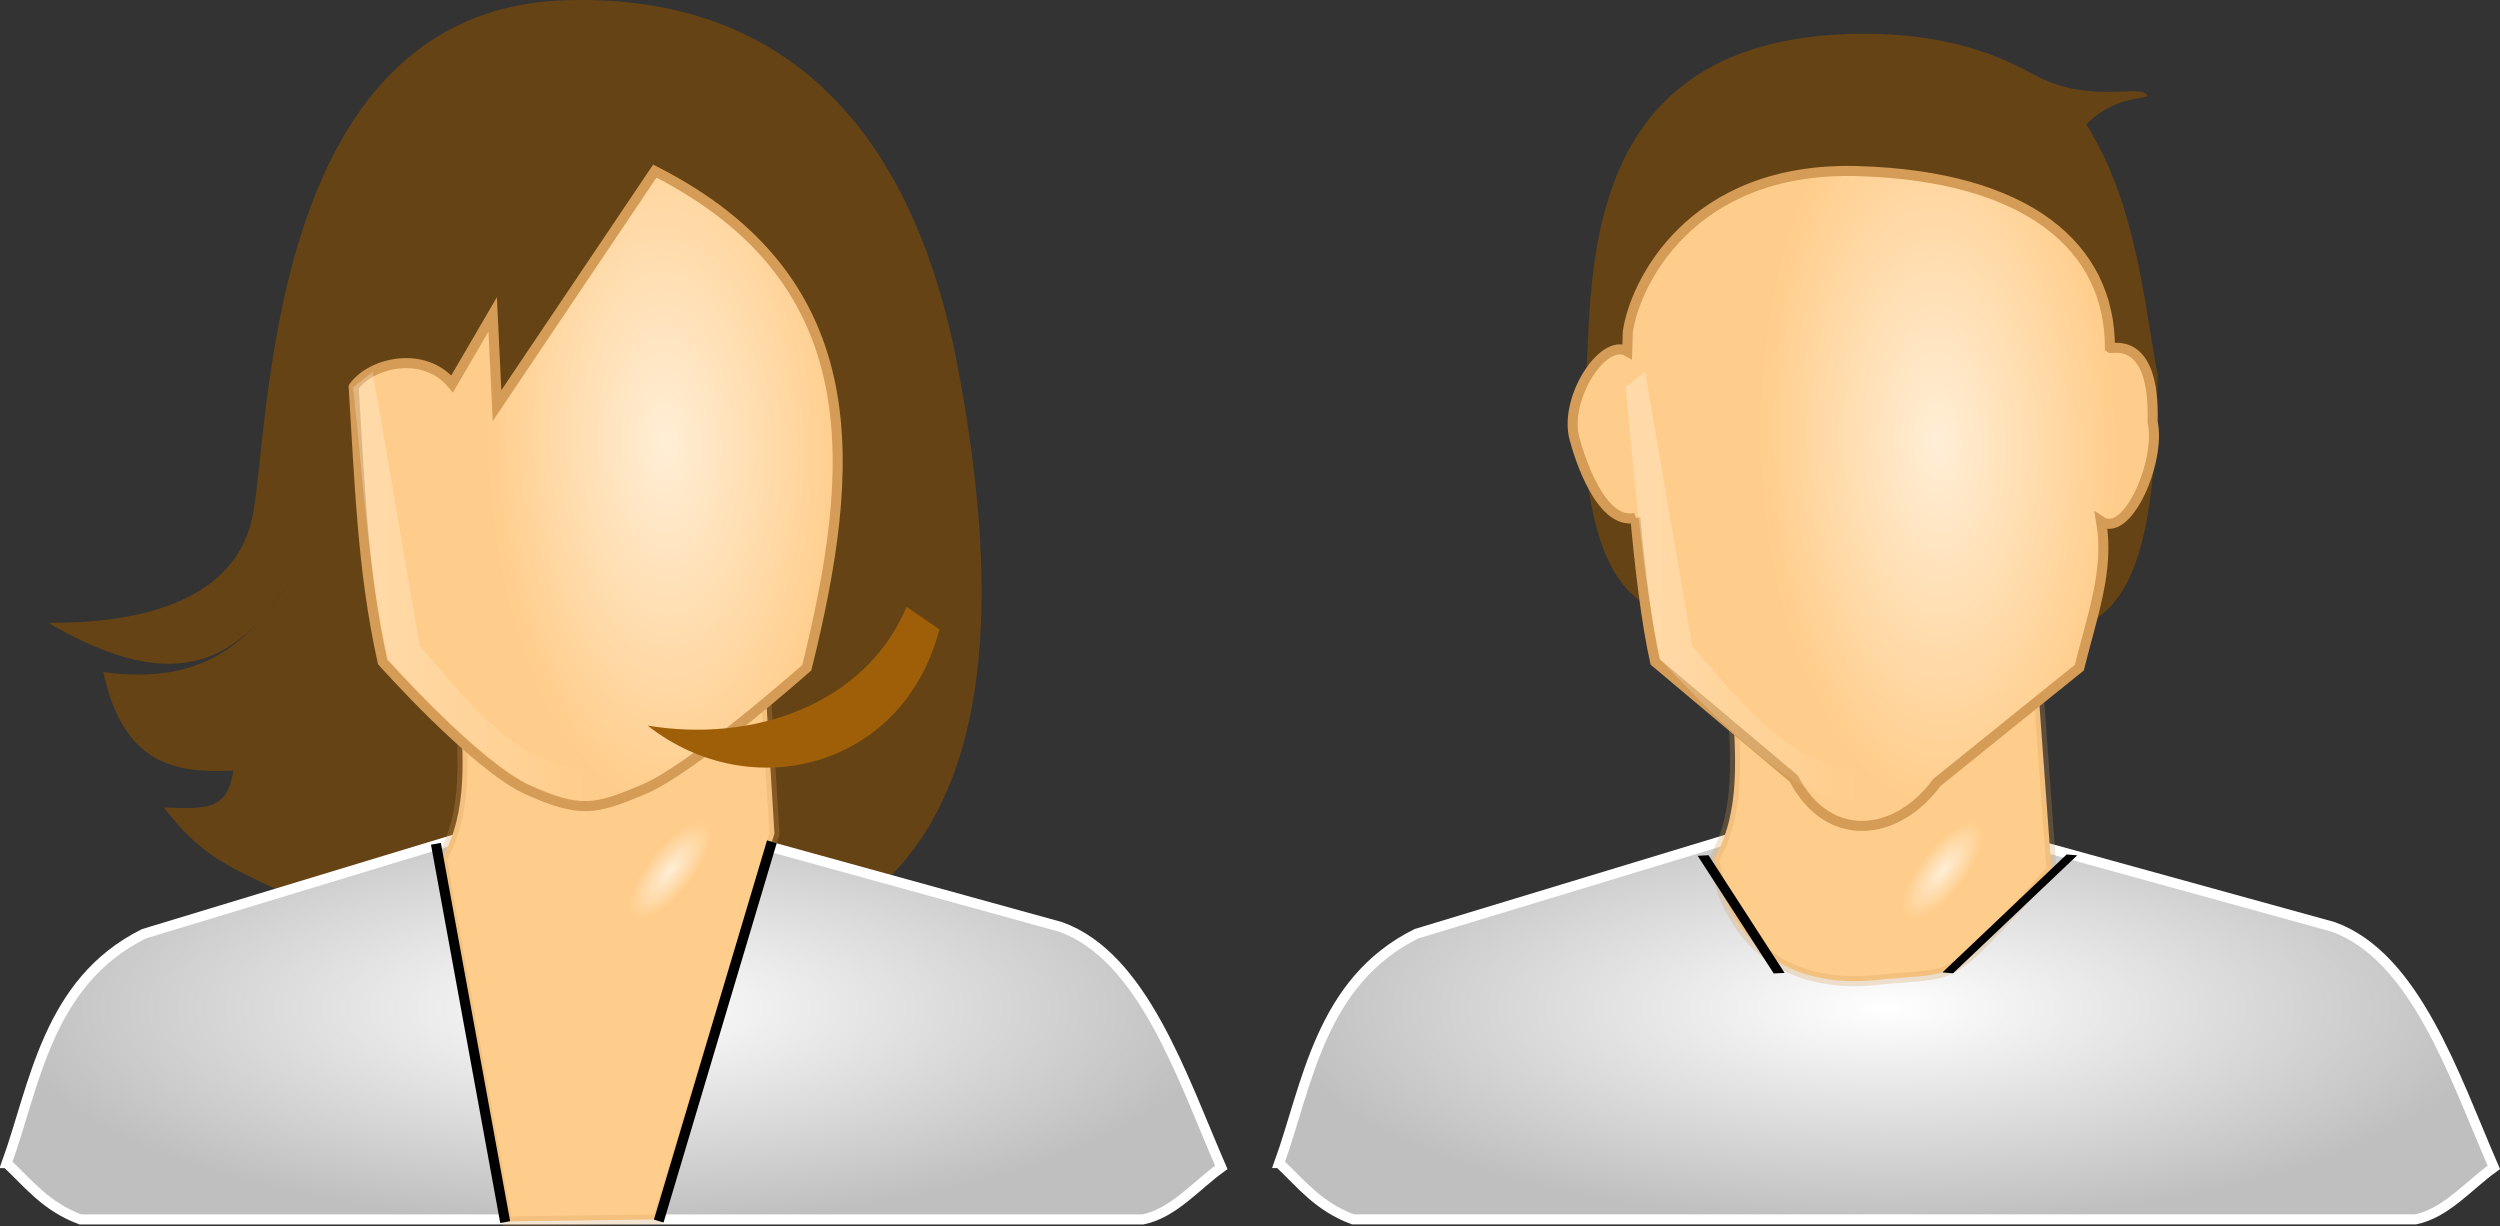
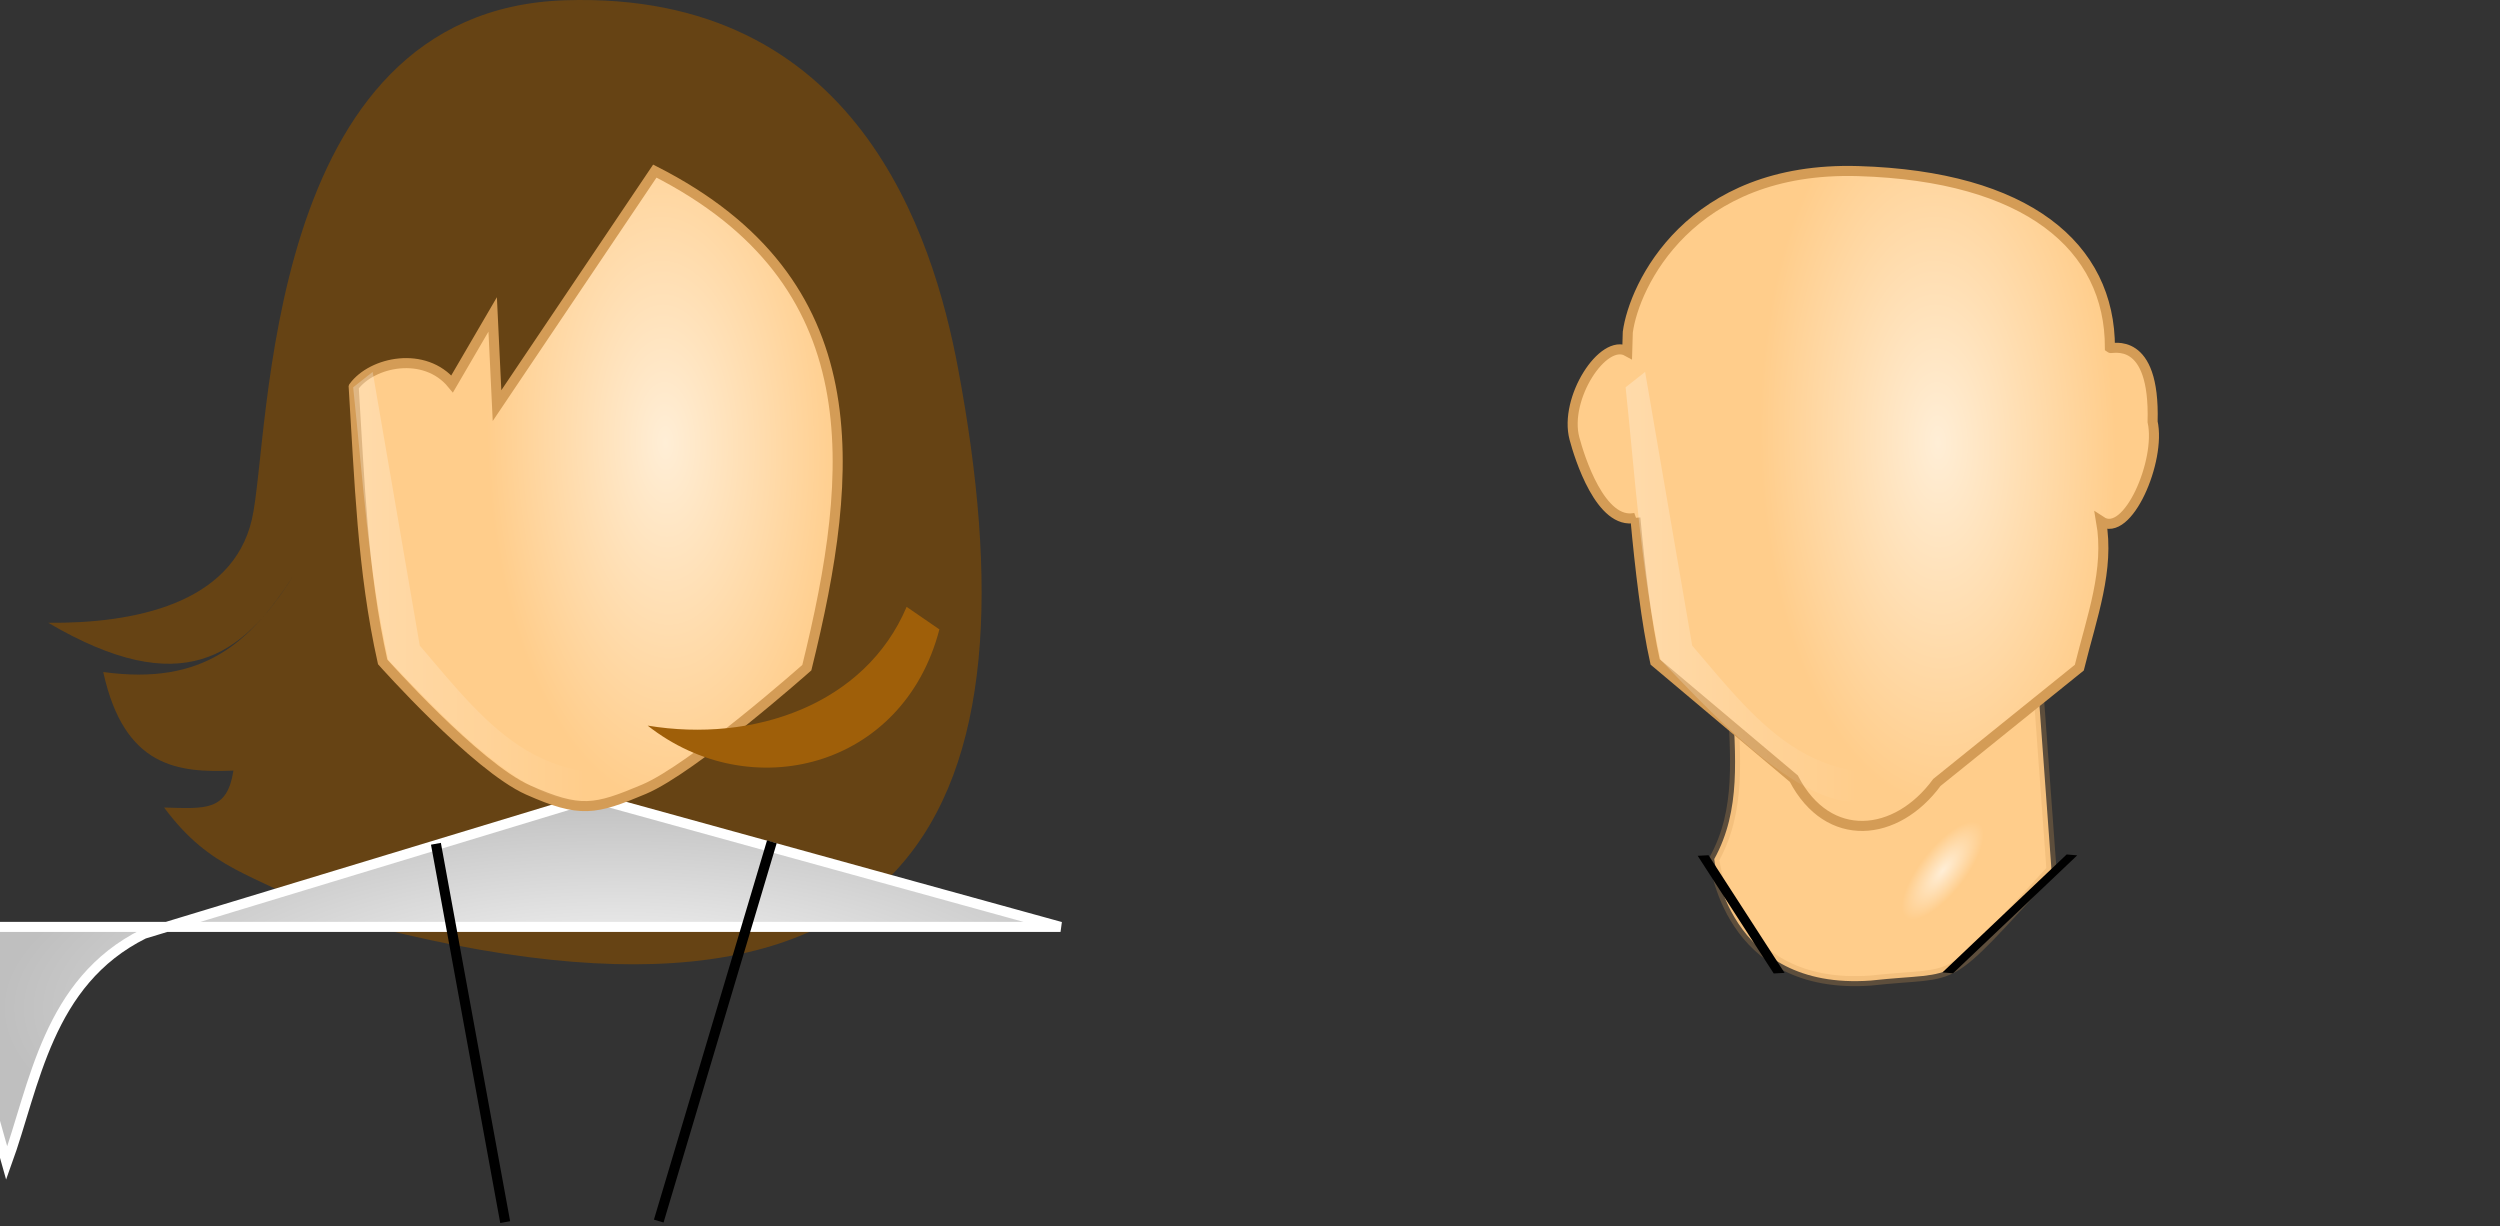
<svg xmlns="http://www.w3.org/2000/svg" xmlns:xlink="http://www.w3.org/1999/xlink" version="1.1" viewBox="0 0 248.64 121.98">
  <rect x="0" y="0" width="248.64" height="121.98" fill="#333333" stroke="none" />
  <defs>
    <linearGradient id="d" x1="244.84" x2="292.47" y1="15.461" y2="15.461" gradientTransform="scale(.984 1.016)" gradientUnits="userSpaceOnUse">
      <stop stop-color="#664314" offset="0" />
      <stop stop-color="#a06b08" offset="1" />
    </linearGradient>
    <linearGradient id="t" x1="434.19" x2="421.73" y1="-16.399" y2="-16.399" gradientTransform="scale(.613 1.633)" gradientUnits="userSpaceOnUse">
      <stop stop-color="#da8410" offset="0" />
      <stop stop-color="#c97402" stop-opacity="0" offset="1" />
    </linearGradient>
    <radialGradient id="f" cx="37.36" cy="174.02" r="36.213" gradientTransform="scale(1.686 .593)" gradientUnits="userSpaceOnUse">
      <stop stop-color="#fff" offset="0" />
      <stop stop-color="#bfbfbf" offset="1" />
    </radialGradient>
    <radialGradient id="j" cx="-164.86" cy="72.644" r="15.009" gradientTransform="matrix(.118 .093 -.244 .311 105.77 82.271)" gradientUnits="userSpaceOnUse">
      <stop stop-color="#ffeed6" offset="0" />
      <stop stop-color="#ffcd8b" offset="1" />
    </radialGradient>
    <linearGradient id="c" x1="579.9" x2="577.76" y1="-3.631" y2="-3.631" gradientTransform="scale(.78 1.283)" gradientUnits="userSpaceOnUse">
      <stop stop-color="#d49c56" offset="0" />
      <stop stop-color="#d49c56" stop-opacity=".258" offset="1" />
    </linearGradient>
    <radialGradient id="h" cx="-165.24" cy="33.695" r="21.607" gradientTransform="matrix(.82 -.02 .04 1.675 202.27 -12.766)" gradientUnits="userSpaceOnUse">
      <stop stop-color="#ffeed6" offset="0" />
      <stop stop-color="#ffcd8b" offset="1" />
    </radialGradient>
    <linearGradient id="b" x1="511.31" x2="517.73" y1="-.553" y2="-.553" gradientTransform="scale(.874 1.144)" gradientUnits="userSpaceOnUse">
      <stop stop-color="#d49c56" offset="0" />
      <stop stop-color="#d49c56" stop-opacity="0" offset="1" />
    </linearGradient>
    <linearGradient id="s" x1="224.71" x2="237.81" y1="23.824" y2="23.824" gradientTransform="scale(1.347 .742)" gradientUnits="userSpaceOnUse">
      <stop stop-color="#9f5f09" offset="0" />
      <stop stop-color="#9f5f09" stop-opacity="0" offset="1" />
    </linearGradient>
    <linearGradient id="a" x1="-29.036" x2="68.846" y1="25.181" y2="25.181" gradientTransform="scale(.876 1.141)" gradientUnits="userSpaceOnUse">
      <stop stop-color="#fff" offset="0" />
      <stop stop-color="#fff" stop-opacity="0" offset="1" />
    </linearGradient>
    <radialGradient id="e" cx="37.36" cy="174.02" r="36.213" gradientTransform="matrix(1.686 0 0 .593 135.9 2.054)" gradientUnits="userSpaceOnUse">
      <stop stop-color="#fff" offset="0" />
      <stop stop-color="#bfbfbf" offset="1" />
    </radialGradient>
    <radialGradient id="i" cx="-164.86" cy="72.644" r="15.009" gradientTransform="matrix(.118 .093 -.244 .311 241.67 84.325)" gradientUnits="userSpaceOnUse">
      <stop stop-color="#ffeed6" offset="0" />
      <stop stop-color="#ffcd8b" offset="1" />
    </radialGradient>
    <radialGradient id="g" cx="-165.24" cy="33.695" r="21.607" gradientTransform="matrix(.82 -.02 .04 1.675 338.17 -10.712)" gradientUnits="userSpaceOnUse">
      <stop stop-color="#ffeed6" offset="0" />
      <stop stop-color="#ffcd8b" offset="1" />
    </radialGradient>
    <linearGradient id="r" x1="244.84" x2="292.47" y1="15.461" y2="15.461" gradientTransform="matrix(.984 0 0 1.016 134.56 3.652)" gradientUnits="userSpaceOnUse" xlink:href="#d" />
    <linearGradient id="q" x1="579.9" x2="577.76" y1="-3.631" y2="-3.631" gradientTransform="matrix(.78 0 0 1.283 135.9 2.054)" gradientUnits="userSpaceOnUse" xlink:href="#c" />
    <linearGradient id="p" x1="511.31" x2="517.73" y1="-.553" y2="-.553" gradientTransform="matrix(.874 0 0 1.144 135.9 2.054)" gradientUnits="userSpaceOnUse" xlink:href="#b" />
    <linearGradient id="o" x1="-29.036" x2="68.846" y1="25.181" y2="25.181" gradientTransform="matrix(.876 0 0 1.141 135.9 2.054)" gradientUnits="userSpaceOnUse" xlink:href="#a" />
    <linearGradient id="n" x1="244.84" x2="292.47" y1="15.461" y2="15.461" gradientTransform="scale(.984 1.016)" gradientUnits="userSpaceOnUse" xlink:href="#d" />
    <linearGradient id="m" x1="579.9" x2="577.76" y1="-3.631" y2="-3.631" gradientTransform="scale(.78 1.283)" gradientUnits="userSpaceOnUse" xlink:href="#c" />
    <linearGradient id="l" x1="511.31" x2="517.73" y1="-.553" y2="-.553" gradientTransform="scale(.874 1.144)" gradientUnits="userSpaceOnUse" xlink:href="#b" />
    <linearGradient id="k" x1="-29.036" x2="68.846" y1="25.181" y2="25.181" gradientTransform="scale(.876 1.141)" gradientUnits="userSpaceOnUse" xlink:href="#a" />
  </defs>
  <g transform="translate(-11.274 -4.996)" fill-rule="evenodd">
    <g transform="translate(9.341 2.054)">
      <path d="m6.73 64.882c8.513 0.081 18.3-1.873 20.252-10.268 1.908-8.201 0.913-50.654 31.15-51.645 29.016-0.951 36.592 23.32 39.086 36.612 8.016 42.706-2.523 71.462-63.259 54.153-6.888-3.977-11.022-4.164-15.705-10.479 4.121 0.113 6.277 0.389 6.895-3.672-5.487 0.224-10.855-0.277-12.948-9.805 10.002 1.382 14.595-2.945 18.862-9.503-5.065 7.957-11.028 12.421-24.333 4.607z" fill="url(#n)" />
      <path d="m27.555 57.189c4.421-5.915 5.786-13.277 6.923-21.94 3.06 8.454 3.3 16.882-2.24 24.18" fill="url(#t)" />
-       <path d="m2.6 118.62c2.793-7.711 4.029-18.026 13.643-22.806l44.594-13.541 46.574 12.853c8.195 2.942 12.069 14.888 15.987 23.923-2.552 1.832-4.752 4.546-7.787 5.171h-105.68c-3.432-1.274-5.17-3.563-7.33-5.6z" fill="url(#f)" stroke="#fff" />
-       <path d="m47.703 72.396c0.238 5.769 0.87 11.094-1.833 15.984l6.516 36.041 14.966-0.204 11.606-38.383-1.018-16.494-30.238 3.054z" fill="url(#j)" stroke="url(#m)" />
+       <path d="m2.6 118.62c2.793-7.711 4.029-18.026 13.643-22.806l44.594-13.541 46.574 12.853h-105.68c-3.432-1.274-5.17-3.563-7.33-5.6z" fill="url(#f)" stroke="#fff" />
      <path d="m37.11 41.413c0.582 9.119 0.837 18.238 2.88 27.357 0 0 9.287 10.442 14.47 12.742 5.184 2.301 6.634 1.989 11.519-0.072 4.884-2.061 16.198-12.095 16.198-12.095 4.863-19.716 6.526-38.38-15.118-49.386l-15.694 23.325-0.432-9.071-4.032 6.911c-2.728-3.312-7.965-2.212-9.791 0.288z" fill="url(#h)" stroke="url(#l)" />
      <path d="m92.103 63.298c-4.113 9.707-15.214 13.559-25.758 11.81 10.214 8.044 25.42 4.274 29.016-9.57" fill="url(#s)" />
      <path d="m37.058 41.461c0.962 8.972 1.456 17.788 3.48 27.114 5.158 5.349 15.701 17.02 21.957 13.462 3.987-0.909 5.119-2.225 7.409-3.376-13.766 4.09-19.126-3.18-26.222-11.508l-4.684-27.223-1.94 1.531z" fill="url(#k)" />
      <g fill="none" stroke="#000">
        <path d="m78.699 86.665-11.25 37.721" />
        <path d="m45.289 86.861 6.888 37.628" />
      </g>
    </g>
-     <path d="m168.57 46.761c1.908-8.201-3.721-37.391 26.516-38.382 8.286-0.272 13.988 1.557 18.347 3.974 5.372 2.979 10.138 1.119 11.259 1.972 0.891 0.677-2.855-0.13-5.919 3.049 4.961 7.897 5.68 17.388 7.089 24.9-0.317 31.318-8.221 25.982-28.435 25.254s-27.431 2.758-28.858-20.768z" fill="url(#r)" />
-     <path d="m138.5 120.67c2.793-7.711 4.029-18.026 13.643-22.806l44.594-13.541 46.574 12.853c8.195 2.942 12.069 14.888 15.987 23.923-2.552 1.832-4.752 4.546-7.787 5.171h-105.68c-3.432-1.274-5.17-3.563-7.33-5.6z" fill="url(#e)" stroke="#fff" />
    <path d="m183.6 74.45c0.238 5.769 0.87 11.094-1.833 15.984 0 0 1.236 13.114 15.555 12.086 9.348-1.028 6.847 1.064 17.984-11.016l-1.47-20.11-30.238 3.054z" fill="url(#i)" stroke="url(#q)" />
    <path d="m173.92 56.5c0.46 5.03 1.106 10.485 1.966 14.324l13.792 11.612c3.424 6.572 10.22 5.841 14.231 0.38l14.164-11.417c1.257-5.098 3.019-9.723 2.172-14.554 2.649 1.747 5.972-6.073 5.117-9.901 0.25-8.693-4.079-7.199-4.244-7.343 0.027-10.092-8.246-17.085-25.034-17.588s-22.301 11.399-22.917 16.02l-0.056 1.898c-2.403-1.335-6.307 4.695-5.25 8.673 0.486 1.828 2.606 8.671 6.06 7.896z" fill="url(#g)" stroke="url(#p)" />
    <path d="m172.95 43.515c0.962 8.972 1.456 17.788 3.48 27.114 5.158 5.349 15.701 17.02 21.957 13.462 3.987-0.909 5.119-2.225 7.409-3.376-13.766 4.09-19.126-3.18-26.222-11.508l-4.684-27.223-1.94 1.531z" fill="url(#o)" />
    <g transform="matrix(1.098 0 0 .311 130.93 63.068)" fill="none" stroke="#000">
      <path d="m78.699 86.665-11.25 37.721" />
      <path d="m45.289 86.861 6.888 37.628" />
    </g>
  </g>
</svg>